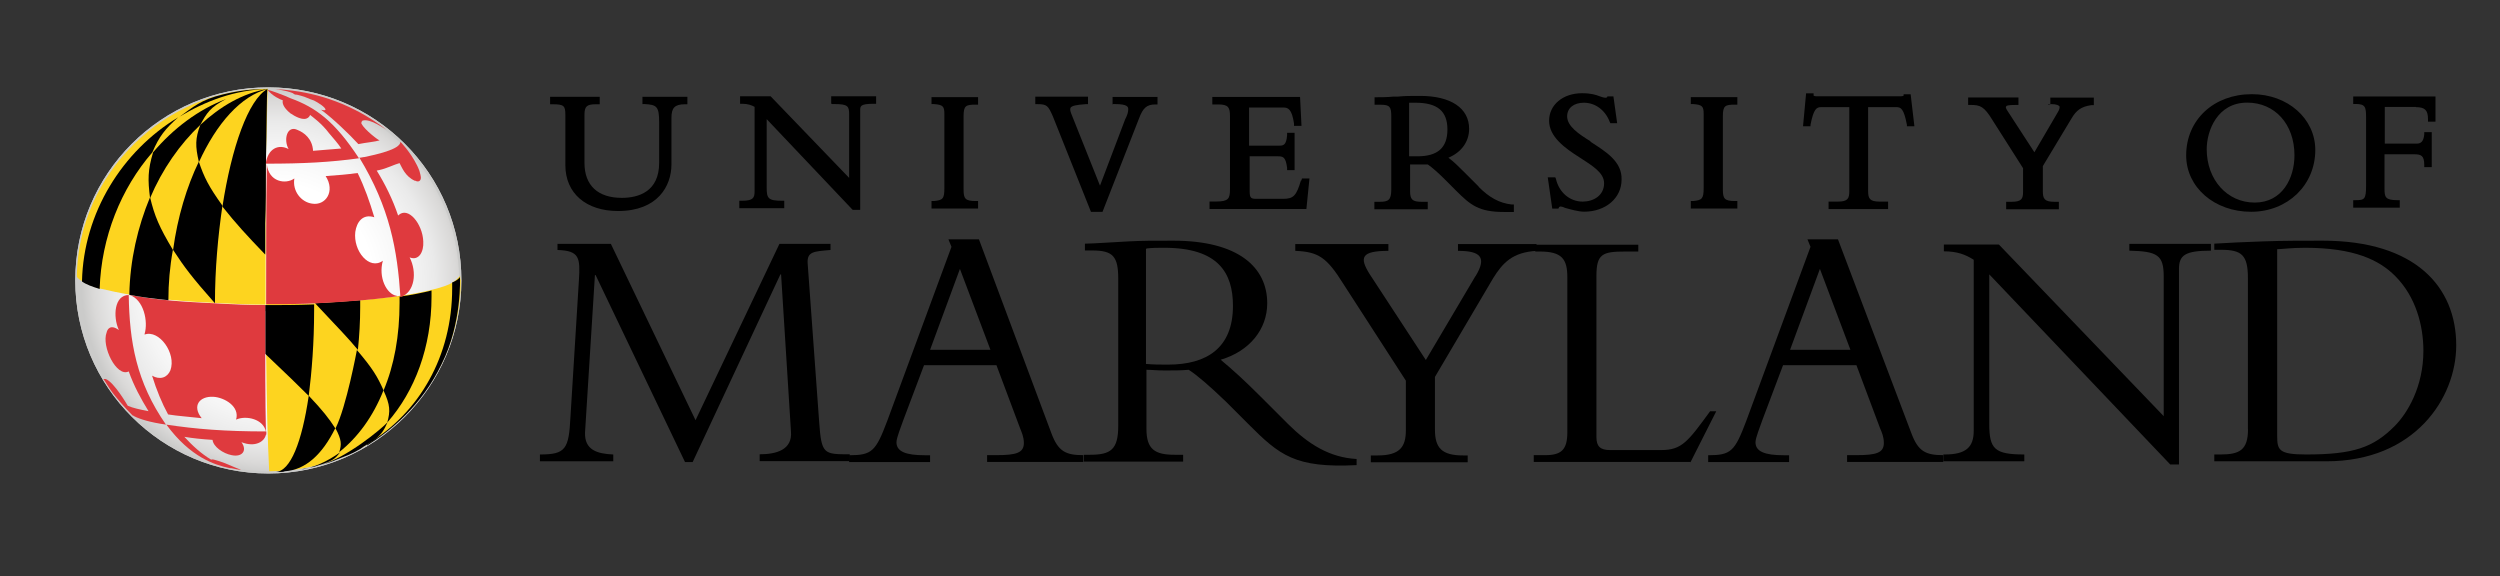
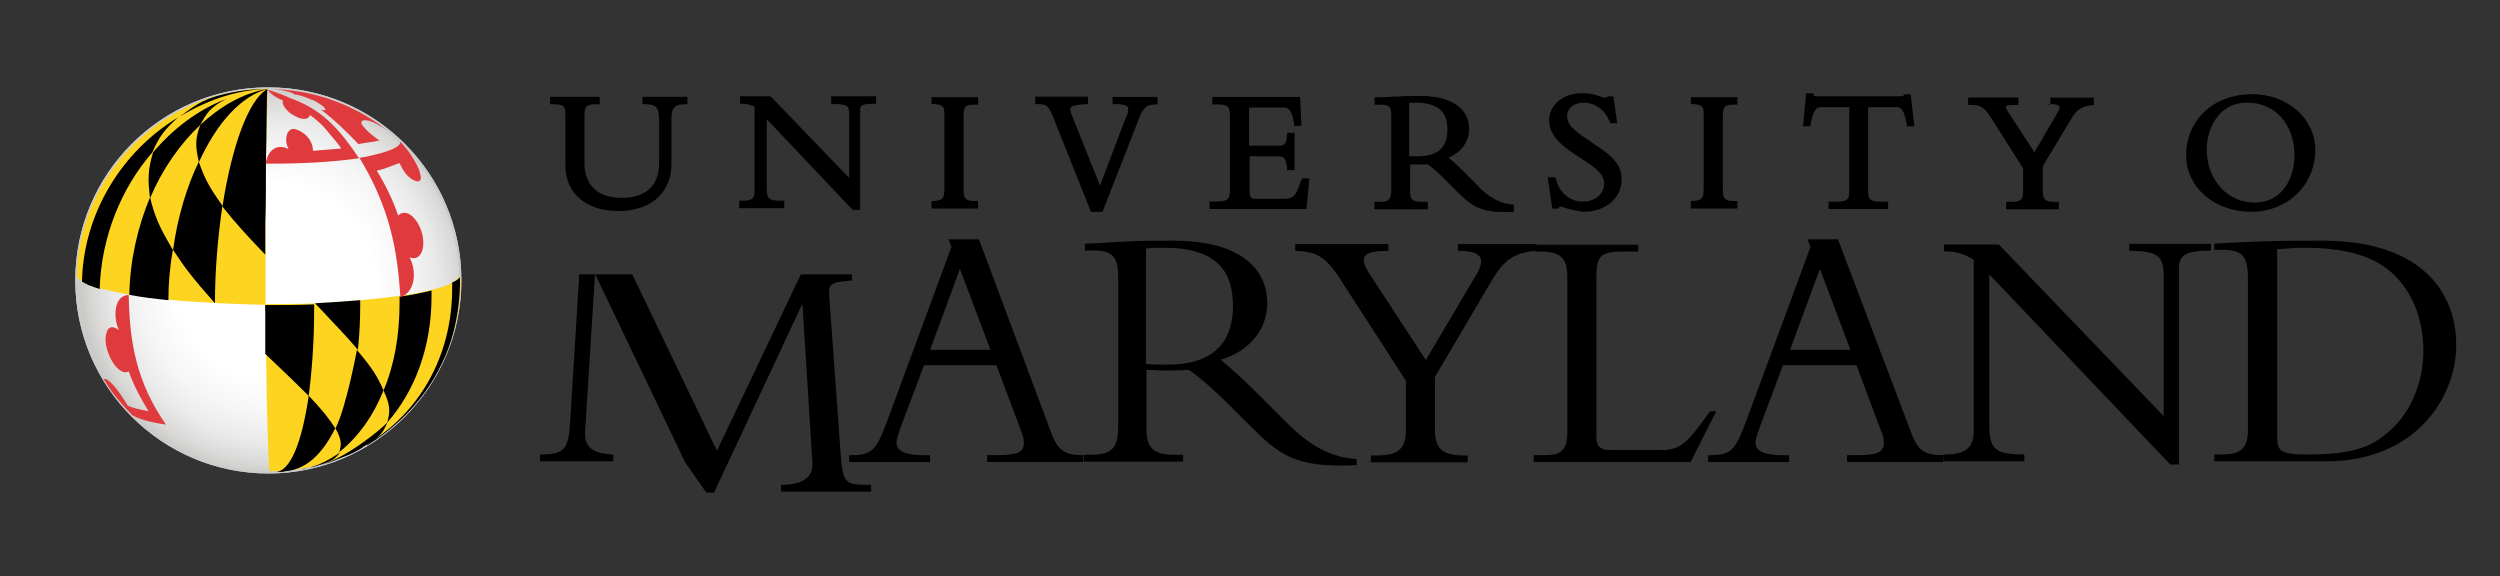
<svg xmlns="http://www.w3.org/2000/svg" id="Layer_1" viewBox="0 0 260.41 60">
  <rect x="0" y="0" width="260.41" height="60" fill="#333333" stroke="none" />
  <defs>
    <style>.cls-1{fill:url(#radial-gradient);}.cls-1,.cls-2,.cls-3,.cls-4,.cls-5{stroke-width:0px;}.cls-3{fill:#cbcbca;}.cls-4{fill:#df3a3e;}.cls-5{fill:#fdd41f;}</style>
    <radialGradient id="radial-gradient" cx="581.98" cy="171.53" fx="581.98" fy="171.53" r="21.41" gradientTransform="translate(-518.46 -131.86) scale(.94)" gradientUnits="userSpaceOnUse">
      <stop offset="0" stop-color="#fff" />
      <stop offset=".51" stop-color="#fff" />
      <stop offset=".7" stop-color="#f5f5f5" />
      <stop offset=".83" stop-color="#eaeaea" />
      <stop offset=".94" stop-color="#dad9d8" />
      <stop offset="1" stop-color="#cbcbca" />
    </radialGradient>
  </defs>
-   <path class="cls-2" d="m71.35,48.12l-9.31-19.47h-.07l-1.03,16.39c-.07,1.84,1.27,2.23,2.94,2.3v.71h-7.64v-.71c2.69,0,3.01-.56,3.18-3.89l.88-14.23c.15-2.38.07-3.11-2.23-3.18v-.64h5.56l8.82,18.37,8.74-18.37h5.32v.64c-1.74.15-2.47.15-2.38,1.42l1.2,16.53c.24,3.33.47,3.33,3.18,3.33v.71h-9.38v-.71c1.74,0,3.43-.47,3.26-2.38l-1.03-16.36h-.07l-9.14,19.55h-.81Z" />
+   <path class="cls-2" d="m71.35,48.12l-9.31-19.47h-.07l-1.03,16.39c-.07,1.84,1.27,2.23,2.94,2.3v.71h-7.64v-.71c2.69,0,3.01-.56,3.18-3.89l.88-14.23v-.64h5.56l8.82,18.37,8.74-18.37h5.32v.64c-1.74.15-2.47.15-2.38,1.42l1.2,16.53c.24,3.33.47,3.33,3.18,3.33v.71h-9.38v-.71c1.74,0,3.43-.47,3.26-2.38l-1.03-16.36h-.07l-9.14,19.55h-.81Z" />
  <path class="cls-2" d="m103.15,36.44h-6.27l3.11-8.43,3.18,8.43h-.02Zm.64,1.59l2.47,6.59c.15.39.39.88.39,1.52,0,1.03-.78,1.27-2.87,1.27h-.96v.71h10.02v-.71c-1.84,0-2.62-.39-3.33-2.3l-7.54-20.18h-3.18l.32.78-6.69,18.13c-1.2,3.18-1.59,3.58-3.97,3.58v.71h8.43v-.71h-.56c-1.98,0-2.94-.39-2.94-1.35,0-.47.47-1.59.71-2.3l2.16-5.73s7.54,0,7.54,0Z" />
  <path class="cls-2" d="m119.44,25.88c.64-.07,1.1-.07,1.84-.07,5.63,0,7.15,2.62,7.15,6.05,0,4.36-2.69,6.12-6.76,6.12-.88,0-1.42,0-2.3-.07v-12h.07v-.02Zm0,12.64c.56,0,1.03.07,1.91.07.96,0,1.59,0,2.47-.07.88.56,2.16,1.67,3.82,3.26l2.38,2.38c3.26,3.26,4.85,4.61,11.29,4.29v-.64c-2.79-.15-5-1.52-7.15-3.65l-2.87-2.87c-1.67-1.67-2.79-2.69-4.14-3.82,3.01-.88,4.85-3.18,4.85-5.88,0-3.75-3.01-6.52-9.77-6.52-2.38,0-3.11,0-4.61.07-1.52.07-3.75.24-4.61.24v.71h.78c2.16,0,2.69.64,2.69,2.94v15.33c0,2.47-.78,3.01-2.94,3.01h-.64v.71h10.34v-.71h-.88c-2.06,0-2.94-.56-2.94-2.69v-6.2h0v.02Z" />
  <path class="cls-2" d="m153.71,28.75c1.2-1.98.47-2.62-1.84-2.62v-.71h8.18v.71c-2.47.15-3.5,1.2-4.53,2.87l-6.05,10.26v5.49c0,1.91.71,2.69,2.94,2.69h.47v.71h-10.09v-.71h.71c2.3,0,2.94-.88,2.94-2.62v-5.17l-6.52-10.09c-1.74-2.79-2.62-3.33-5-3.43v-.71h9.7v.71c-2.87,0-3.01.71-1.98,2.38l5.88,8.99,5.17-8.74h.02Z" />
  <path class="cls-2" d="m176.05,48.12h-16.29v-.71h1.2c1.67,0,2.3-.56,2.3-2.38v-16.14c0-1.91-.56-2.69-2.87-2.69h-.47v-.71h10.73v.71h-1.35c-2.38,0-3.01.24-3.01,2.55v16.78c0,.96.39,1.35,1.42,1.35h5.32c2.16,0,2.79-.88,5.1-4.04h.64l-2.69,5.32-.02-.02Z" />
  <path class="cls-2" d="m192.73,36.44h-6.27l3.11-8.43,3.18,8.43h-.02Zm.64,1.59l2.47,6.59c.17.39.39.88.39,1.52,0,1.03-.78,1.27-2.87,1.27h-.96v.71h10.02v-.71c-1.84,0-2.62-.39-3.33-2.3l-7.64-20.18h-3.18l.32.78-6.69,18.13c-1.2,3.18-1.59,3.58-3.97,3.58v.71h8.43v-.71h-.56c-1.98,0-2.94-.39-2.94-1.35,0-.47.47-1.59.71-2.3l2.16-5.73h7.64Z" />
  <path class="cls-2" d="m226.05,48.37l-18.84-19.79v15.58c0,2.62.56,3.18,3.65,3.18v.71h-8.43v-.71h.15c2.23,0,3.01-.78,3.01-2.47v-17.81c-.88-.56-1.74-.88-3.11-.88v-.71h5.73l17.17,17.88v-14.55c0-2.23-.64-2.62-3.58-2.69v-.71h8.5v.71c-2.69,0-3.33.47-3.33,1.91v20.36h-.96.02Z" />
  <path class="cls-2" d="m237.17,25.96c.47,0,1.42-.15,2.94-.15,5.1,0,7.72,1.27,9.38,2.94,2.16,2.16,2.94,5.17,2.94,7.79,0,3.75-1.67,6.52-3.01,7.86-2.23,2.23-4.29,2.94-9.21,2.94-2.87,0-3.01-.47-3.01-1.98v-19.4h-.02Zm-3.01,18.76c0,2.16-.88,2.62-2.87,2.62h-.64v.71h11.68c9.21,0,13.52-6.59,13.52-12.08,0-6.05-4.21-10.9-13.91-10.9-1.91,0-4.14,0-6.12.07s-3.82.15-5.17.24v.64h.71c2.16,0,2.79.56,2.79,2.94,0,0,0,15.75,0,15.75Z" />
  <path class="cls-2" d="m66.9,10.84h.24c1.27.07,1.52.24,1.52,1.91v4.21c0,3.01-2.16,3.65-3.89,3.65-2.47,0-3.89-1.27-3.89-3.65v-5c0-.88.24-1.1,1.2-1.1h.39v-.78h-5.17v.78h.24c1.2,0,1.35.15,1.35,1.1v5.24c0,2.94,2.16,4.78,5.49,4.78,4.14,0,5.56-2.62,5.56-4.85v-4.85c0-1.03.32-1.42,1.42-1.42h.24v-.78h-4.68v.78l-.02-.02Z" />
  <path class="cls-2" d="m86.69,10.84h.24c1.42,0,1.52.24,1.52,1.1v6.59l-8.18-8.5h-3.18v.78h.24c.56,0,.96.15,1.27.32v8.82c0,.64-.15.96-1.27.96h-.32v.78h4.68v-.78h-.24c-1.42,0-1.59-.24-1.59-1.35v-7.15l8.89,9.38.07.07h.78v-10.34c0-.47,0-.71,1.42-.71h.24v-.78h-4.68v.78h.07l.02.02Z" />
  <path class="cls-2" d="m97.03,10.84h.24c.96.07,1.1.24,1.1,1.03v7.72c0,1.1-.15,1.27-1.1,1.35h-.24v.78h4.85v-.78h-.24c-1.1,0-1.27-.24-1.27-1.2v-7.64c0-1.1.24-1.2,1.27-1.2h.24v-.78h-4.85v.73Z" />
  <path class="cls-2" d="m115.86,10.84h.24c1.42,0,1.42.32,1.42.56s-.07.56-.32,1.03l-2.62,6.91-3.01-7.54c-.15-.39-.07-.47-.07-.56.15-.24.64-.32,1.59-.39h.24v-.78h-5.49v.78h.24c.96,0,1.1.15,1.59,1.27l3.97,9.95h1.2l3.82-9.77c.39-1.03.78-1.42,1.67-1.42h.24v-.78h-4.68v.78h0l-.05-.02Z" />
  <path class="cls-2" d="m135.51,18.8c-.47,1.59-.78,1.91-1.84,1.91h-2.79c-.56,0-.71-.07-.71-.78v-3.65h2.87c.56,0,.88,0,1.03,1.2v.24h.78v-3.89h-.78v.24c-.07,1.03-.39,1.1-.78,1.1h-3.18v-3.97h3.58c.47,0,.88.15,1.1,1.67v.24h.78l-.15-3.01h-9.14v.78h.64c1.03,0,1.2.32,1.2,1.2v7.64c0,.96-.15,1.27-1.42,1.27h-.71v.78h10.09l.32-3.18h-.78l-.07.24-.02-.05Z" />
  <path class="cls-2" d="m154.03,19.44l-1.42-1.42c-.64-.64-1.2-1.2-1.74-1.59,1.35-.56,2.16-1.67,2.16-3.01,0-2.16-1.91-3.43-5.1-3.43-1.2,0-1.52,0-2.3.07h-.47c-.64.07-1.42.07-1.74.07h-.24v.78h.64c.96,0,1.1.24,1.1,1.2v7.64c0,1.1-.32,1.27-1.2,1.27h-.56v.78h5.56v-.78h-.64c-.96,0-1.2-.24-1.2-1.1v-2.79h1.84c.47.32,1.1.88,1.74,1.52l1.2,1.2c1.52,1.52,2.38,2.23,5,2.23h1.03v-.78h-.24c-1.27-.15-2.3-.71-3.43-1.84l.02-.02Zm-7.23-8.74h.64c2.3,0,3.33.88,3.33,2.79s-1.03,2.79-3.11,2.79h-.88v-5.56l.02-.02Z" />
  <path class="cls-2" d="m165.71,14.74c-1.27-.78-2.47-1.59-2.47-2.62,0-.88.71-1.42,1.74-1.42,1.2,0,2.23.78,2.69,1.98l.07.15h.71l-.39-2.79h-.64v.07s-.07.07-.15.07c-.24,0-.39-.07-.64-.15-.39-.15-.88-.32-1.84-.32-1.98,0-3.43,1.2-3.43,2.87s1.67,2.87,3.18,3.82c1.35.88,2.55,1.59,2.55,2.69,0,1.27-1.1,1.91-2.23,1.91-1.35,0-2.47-.96-2.79-2.38l-.07-.15h-.78l.47,3.26h.64l.07-.15s.07-.07.17-.07.32.07.47.15c.56.15,1.35.39,1.98.39,2.23,0,3.89-1.42,3.89-3.33.07-1.91-1.67-2.94-3.26-3.97l.05-.02Z" />
  <path class="cls-2" d="m176.12,10.84h.24c.96.07,1.1.24,1.1,1.03v7.72c0,1.1-.17,1.27-1.1,1.35h-.24v.78h4.85v-.78h-.24c-1.1,0-1.27-.24-1.27-1.2v-7.64c0-1.1.24-1.2,1.27-1.2h.24v-.78h-4.85v.73Z" />
  <path class="cls-2" d="m198.29,9.81v.15s-.07.07-.32.07h-8.74s-.24,0-.32-.07v-.24h-.78l-.32,3.43h.78v-.15c.32-1.67.64-1.84,1.1-1.84h2.94v8.74c0,.78-.15,1.1-1.2,1.1h-.96v.78h6.2v-.78h-.88c-1.03,0-1.2-.32-1.2-1.1v-8.74h2.94c.47,0,.78.15,1.1,1.84v.15h.78l-.39-3.33h-.78.05Z" />
  <path class="cls-2" d="m213.33,10.84h.24c.71,0,.88.15.96.24,0,.07.07.24-.24.71l-2.38,4.07-2.69-4.14c-.32-.47-.32-.56-.24-.64,0-.07.15-.15,1.03-.15h.24v-.78h-5.24v.78h.24c1.03,0,1.42.15,2.3,1.59l3.18,5v2.47c0,.71-.15,1.03-1.2,1.03h-.56v.78h5.49v-.78h-.47c-1.03,0-1.2-.32-1.2-1.1v-2.62l3.01-5c.47-.78.96-1.2,2.06-1.35h.24v-.78h-4.53v.71h-.24v-.05Z" />
  <path class="cls-2" d="m234.55,9.81c-3.97,0-6.83,2.69-6.83,6.37,0,3.33,2.94,5.88,6.76,5.88s6.69-2.79,6.69-6.44c0-3.26-2.87-5.81-6.59-5.81h-.02Zm-.47.88c2.87,0,4.92,2.23,4.92,5.49,0,2.38-1.27,4.92-4.14,4.92s-5-2.38-5-5.56c0-1.91,1.1-4.85,4.21-4.85Z" />
-   <path class="cls-2" d="m251.64,11.16c.96,0,1.27.32,1.27,1.27v.24h.78v-2.62h-8.57v.78h.24c1.03,0,1.1.32,1.1,1.42v7.08c0,1.42-.15,1.52-1.1,1.52h-.24v.78h4.85v-.78h-.24c-1.27,0-1.35-.32-1.35-1.2v-3.58h3.11c.71,0,1.03.15,1.03,1.1v.24h.78v-3.65h-.78v.24c-.07.78-.39.96-.78.96h-3.33v-3.82h3.26-.02Z" />
  <path class="cls-1" d="m27.95,49.32c-11.05,0-20.11-8.99-20.11-20.11S16.83,9.1,27.95,9.1s20.11,8.99,20.11,20.11-9.06,20.11-20.11,20.11Z" />
  <path class="cls-3" d="m27.95,49.32c-11.05,0-20.11-8.99-20.11-20.11S16.83,9.1,27.95,9.1s20.11,8.99,20.11,20.11-9.06,20.11-20.11,20.11Zm0-39.98c-10.97,0-19.87,8.89-19.87,19.87s8.89,19.87,19.87,19.87,19.87-8.89,19.87-19.87-8.99-19.87-19.87-19.87Z" />
  <path class="cls-5" d="m47.91,28.75s-.32.39-.71.64h0c-.47.32-1.27.56-2.16.78-.96.24-2.06.47-3.33.64s-2.69.32-4.21.47h0c-1.91.15-3.18.24-4.68.32-1.67.07-3.33.07-5.1.07v5.1c.05,5.1.16,9.2.32,12.32,11.05,0,19.96-8.89,19.96-19.96-.07.07-.07-.24-.07-.39l-.02.02Z" />
  <path class="cls-2" d="m27.63,32.4v4.46c2.12,2.01,3.63,3.47,4.53,4.38.32-2.55.56-5.56.56-8.89v-.64c-1.98.07-3.33.07-5.1.07v.64-.02Z" />
  <path class="cls-2" d="m34.95,44.65c-.71-1.1-1.35-1.91-2.79-3.43-.71,4.85-1.91,7.86-3.43,7.94h.47c.15,0,.32,0,.47-.07,2.16-.15,3.89-1.74,5.24-4.46l.05.02Z" />
  <path class="cls-2" d="m37.18,36.44s-1.1,5.95-2.23,8.18c.64,1.2.64,1.67.39,2.47,1.91-1.52,3.5-3.65,4.61-6.44-.64-1.42-1.1-2.23-2.79-4.21h.02Z" />
  <path class="cls-2" d="m31.52,48.86c.26-.05.66-.13,1.2-.24l.47-.15c1.52-.47,1.74-.71,2.23-1.35-1.35.96-2.69,1.59-4.29,1.84l.39-.07v-.02Z" />
  <path class="cls-2" d="m40.34,44.01c2.87-3.26,4.61-7.86,4.61-13.11v-.64c-.96.24-2.06.47-3.33.64v.64c0,3.43-.56,6.52-1.67,9.14.71,1.52.71,2.16.39,3.33Z" />
  <path class="cls-2" d="m37.5,31.27c-1.91.15-3.18.24-4.68.32,2.69,2.87,3.33,3.5,4.46,4.85.15-1.42.24-2.94.24-4.46v-.71h-.02Z" />
  <path class="cls-2" d="m23.59,10.3c1.1-.47,2.16-.96,4.36-1.03h0c-1.52.07-3.01.47-4.36,1.03" />
-   <path class="cls-4" d="m41.3,30.81c-1.03-.17-1.91-1.91-1.42-3.65-1.42,1.03-3.11-1.03-2.87-3.01.15-1.03.78-1.91,1.98-1.52-.47-1.59-1.03-3.18-1.74-4.61-1.03.15-2.16.24-3.33.32,1.03,1.59,0,3.11-1.42,2.87-1.1-.15-2.06-1.27-1.84-2.62-.88.64-2.69.39-2.87-1.52-.07,4.07-.07,9.21-.07,14.62,5.32.07,11.54-.47,13.99-.88h0c-.15.07-.32.07-.39,0h-.02Z" />
-   <path class="cls-4" d="m15.06,34.85c1.52-.56,3.33,1.98,2.69,3.72-.32.78-1.1,1.03-1.91.56.47,1.52,1.03,2.87,1.67,4.04,1.03.17,2.23.24,3.5.39-1.03-1.27-.24-2.3,1.2-2.23,1.2.07,2.79,1.03,2.38,2.38,1.03-.47,2.87-.07,3.11,1.27-.07-3.01-.07-7.4-.07-12.57v-.64c-1.67,0-3.43-.07-5.1-.17-3.58-.17-6.05-.32-9.06-.88h0c1.52.47,1.98,2.79,1.59,4.07v.05Z" />
  <path class="cls-4" d="m37.4,16.43h0c.24,0,.39-.07.56-.07,1.1-.24,3.75-.78,3.75-1.59,0,0,1.03,1.03,1.74,2.47.07.15.15.32.24.56.07.24.15.56.15.71,0,.39-.32.47-.56.32h-.07c-1.03-.47-1.35-1.42-1.59-1.84-.56.15-1.35.56-2.06.71-.07,0-.24.07-.32.07.88,1.42,1.67,3.01,2.23,4.68,1.03-1.03,2.55.88,2.62,2.69.07,1.1-.47,2.06-1.42,1.67.78,1.52.56,3.65-.96,4.14-.32-4.92-1.1-9.31-4.29-14.55h0" />
  <path class="cls-4" d="m37.4,16.5h0c-2.55-3.89-4.53-5.32-7.15-6.27-.47-.24-2.23-.88-2.38-.88h0c.47.64,1.35,1.03,1.59,1.1-.07.24,0,.71.78,1.35.15.07.24.15.39.24,1.27.71,1.59.15,1.67-.07h0c.39.32,1.2.88,1.98,1.91.47.56.96,1.1,1.27,1.59-.78.07-1.84.15-2.94.24-.07-1.27-.96-1.91-1.59-2.16-1.1-.56-1.52.96-.96,1.98-1.03-.56-2.16-.07-2.38,1.52,3.97,0,6.69-.15,9.7-.56h0" />
  <path class="cls-4" d="m37.65,12.85v-.15l.07-.07s0-.07.07-.07c.24-.07.78-.15,2.47.96-3.5-2.69-7.15-3.82-10.34-4.14-.47-.07-1.27-.07-1.27-.07,1.03.07,1.67.32,1.84.39.07.07.24.15.24.15h0c.24,0,.39.07.71.15.32.07.78.32,1.27.47.47.24,1.2.71,1.2.96-.07.07-.15.07-.47,0,1.2.88,2.87,2.47,3.89,3.58.71-.15,1.74-.24,2.23-.39-.07.07-1.59-1.1-1.91-1.74h-.02Z" />
  <path class="cls-4" d="m17.29,44.23c-1.67-.24-2.69-.56-3.33-.88-.07-.07-.15-.07-.15-.07,0,0-.96-.96-1.84-2.06-.64-.78-1.1-1.67-1.2-1.74h.24c.88.32,2.3,2.79,2.3,2.79.56.24,1.27.39,2.16.56-.78-1.27-1.52-2.62-2.06-4.14-1.27.64-2.87-2.62-2.3-4.07.07-.32.39-.88,1.27-.24-.64-1.42-.47-3.65,1.03-3.65.07,4.85.78,9.06,3.89,13.52" />
-   <path class="cls-4" d="m27.7,45.28c-.15.71-1.1,1.35-2.55.78.64.88.07,1.59-1.03,1.35-.88-.17-1.91-.88-1.98-1.59-1.1-.07-2.06-.17-2.94-.32.88.96,1.74,1.74,2.79,2.38.15-.07.32,0,.88.17.78.24,1.52.64,2.23.88h-.15c-.56-.07-.71-.17-1.03-.17-1.52-.32-4.07-1.1-6.59-4.53h0c3.11.47,6.12.71,10.41.71v.32" />
  <path class="cls-5" d="m27.87,9.25c-10.66,0-19.72,8.74-19.87,19.55h0s.07.24.56.47h0c.39.24,1.03.56,1.84.78,1.03.24,2.06.47,3.11.64h0c3.01.47,5.49.71,9.06.88,1.67.07,3.43.17,5.1.17v-14.62c.15-3.65.15-7.4.24-7.86h-.05Z" />
  <path class="cls-2" d="m37.5,46.78c-1.1.64-1.35.64-2.87,1.27-.39.17-.78.24-1.27.39,2.69-.71,6.37-3.75,7.01-4.46-.32.71-.56,1.2-1.35,1.84-.24.15-1.2.71-1.52.96Z" />
  <path class="cls-2" d="m10.38,30.1c-.78-.24-1.42-.47-1.84-.78.15-7.15,4.21-13.6,10.02-17.1-1.35,1.2-1.98,1.98-2.69,3.65-3.26,3.75-5.32,8.82-5.49,14.23" />
  <path class="cls-2" d="m18.64,12.21c1.42-1.03,2.3-1.84,4.61-2.38,1.59-.39,3.01-.56,4.68-.56h0c-3.43.07-6.59,1.27-9.31,2.94" />
  <path class="cls-2" d="m17.54,31.27c-1.42-.15-2.87-.32-4.07-.56.07-3.65.88-7.08,2.16-10.17.47,1.98.96,3.11,2.38,5.49-.32,1.74-.47,3.5-.47,5.24" />
  <path class="cls-2" d="m27.7,17.06c0,2.23,0,4.46-.07,6.2v3.26c-1.98-2.06-3.01-3.18-4.46-5,.96-6.2,2.69-11.12,4.68-12.25h0c-.07.56-.07,4.07-.15,7.79Z" />
  <path class="cls-2" d="m20.72,16.82c-1.27,2.62-2.23,5.81-2.69,9.21,1.2,1.84,1.98,2.87,4.36,5.56,0-3.58.32-7.01.78-10.17-1.42-1.98-1.91-2.94-2.47-4.61h.02Z" />
  <path class="cls-2" d="m47.1,29.39v.64c0,7.08-3.43,12.96-8.82,16.22l-.07.17c2.55-1.59,5.73-4.21,7.79-8.5,2.16-4.29,1.91-9.06,1.91-9.06-.07.15-.39.39-.78.56l-.02-.02Z" />
  <path class="cls-2" d="m23.59,10.3c-2.94,1.1-5.56,3.11-7.64,5.56-.56,1.84-.56,2.87-.32,4.78,1.27-3.01,3.11-5.63,5.24-7.64.64-1.2,1.03-1.84,2.69-2.69h.02Z" />
  <path class="cls-2" d="m20.72,16.89c-.39-1.67-.39-2.47.15-3.89,2.06-1.91,4.46-3.33,7.08-3.75-2.87.71-5.41,3.65-7.23,7.64" />
</svg>